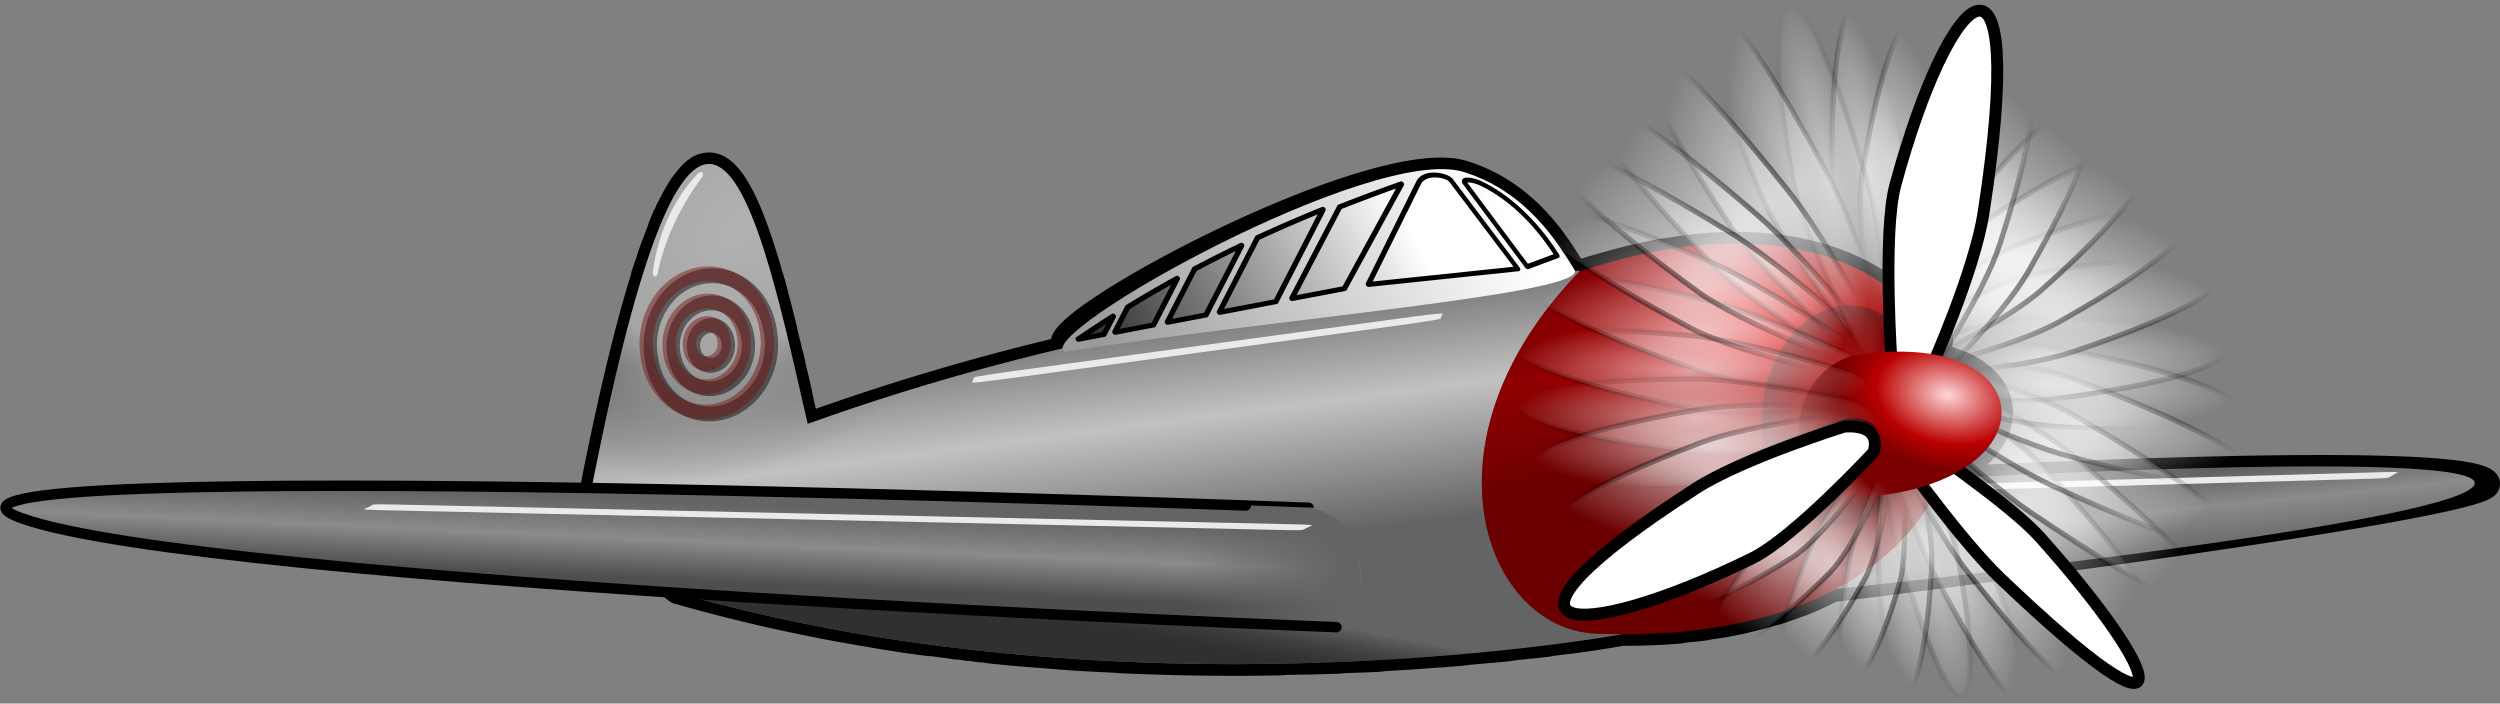
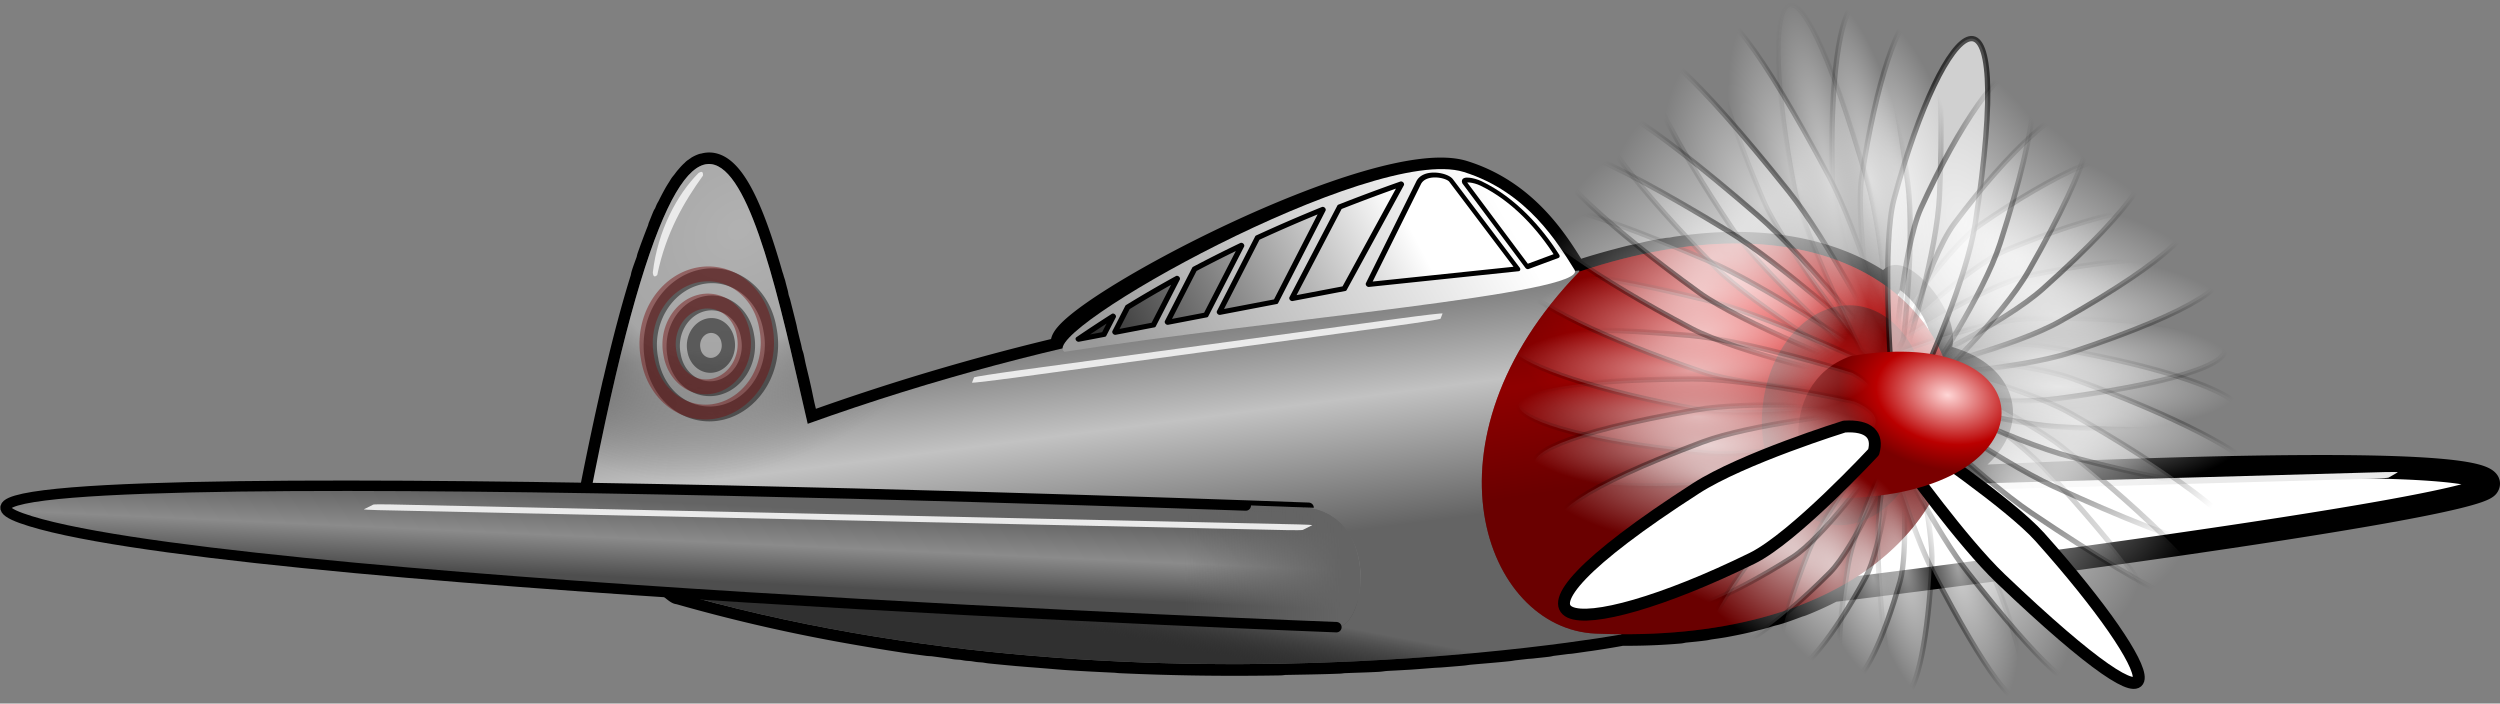
<svg xmlns="http://www.w3.org/2000/svg" xmlns:xlink="http://www.w3.org/1999/xlink" viewBox="0 0 633.5 178.28" version="1.0">
  <rect x="0" y="0" width="633.5" height="178.28" fill="#808080" stroke="none" />
  <defs>
    <radialGradient id="O" xlink:href="#b" gradientUnits="userSpaceOnUse" cy="22.374" cx="40.124" gradientTransform="matrix(.852 0 -.203 .945 11.975 -1.113)" r="12.433" />
    <radialGradient id="aA" xlink:href="#a" gradientUnits="userSpaceOnUse" cy="48.852" cx="67.334" gradientTransform="matrix(.852 0 -.12 .557 8.439 15.358)" r="11.912" />
    <radialGradient id="ay" xlink:href="#a" gradientUnits="userSpaceOnUse" cy="50.819" cx="64.475" gradientTransform="matrix(.852 0 -.166 .773 10.673 4.954)" r="10.552" />
    <radialGradient id="az" xlink:href="#b" gradientUnits="userSpaceOnUse" cy="50.819" cx="64.475" gradientTransform="matrix(.852 0 -.166 .773 10.673 4.954)" r="10.552" />
    <radialGradient id="aw" xlink:href="#a" gradientUnits="userSpaceOnUse" cy="43.543" cx="70.28" gradientTransform="matrix(.852 0 -.074 .345 6.793 23.024)" r="16.989" />
    <radialGradient id="ax" xlink:href="#b" gradientUnits="userSpaceOnUse" cy="43.543" cx="70.28" gradientTransform="matrix(.852 0 -.074 .345 6.793 23.024)" r="16.989" />
    <radialGradient id="au" xlink:href="#a" gradientUnits="userSpaceOnUse" cy="40.893" cx="70.737" gradientTransform="matrix(.852 0 -.049 .23 6.067 26.404)" r="17.141" />
    <radialGradient id="av" xlink:href="#b" gradientUnits="userSpaceOnUse" cy="40.893" cx="70.737" gradientTransform="matrix(.852 0 -.049 .23 6.067 26.404)" r="17.141" />
    <radialGradient id="as" xlink:href="#a" gradientUnits="userSpaceOnUse" cy="23.582" cx="66.479" gradientTransform="matrix(.852 0 -.146 .68 10.657 5.025)" r="13.772" />
    <radialGradient id="at" xlink:href="#b" gradientUnits="userSpaceOnUse" cy="23.582" cx="66.479" gradientTransform="matrix(.852 0 -.146 .68 10.657 5.025)" r="13.772" />
    <radialGradient id="aq" xlink:href="#a" gradientUnits="userSpaceOnUse" cy="26.666" cx="68.508" gradientTransform="matrix(.852 0 -.106 .495 9.487 10.478)" r="15.201" />
    <radialGradient id="ar" xlink:href="#b" gradientUnits="userSpaceOnUse" cy="26.666" cx="68.508" gradientTransform="matrix(.852 0 -.106 .495 9.487 10.478)" r="15.201" />
    <radialGradient id="ao" xlink:href="#a" gradientUnits="userSpaceOnUse" cy="38.213" cx="70.967" gradientTransform="matrix(.852 0 -.045 .21 6.262 25.496)" r="17.119" />
    <radialGradient id="ap" xlink:href="#b" gradientUnits="userSpaceOnUse" cy="38.213" cx="70.967" gradientTransform="matrix(.852 0 -.045 .21 6.262 25.496)" r="17.119" />
    <radialGradient id="am" xlink:href="#a" gradientUnits="userSpaceOnUse" cy="34.033" cx="70.651" gradientTransform="matrix(.852 0 -.049 .229 6.98 22.152)" r="16.992" />
    <radialGradient id="an" xlink:href="#b" gradientUnits="userSpaceOnUse" cy="34.033" cx="70.651" gradientTransform="matrix(.852 0 -.049 .229 6.98 22.152)" r="16.992" />
    <radialGradient id="ak" xlink:href="#a" gradientUnits="userSpaceOnUse" cy="52.161" cx="61.252" gradientTransform="matrix(.852 0 -.25 1.166 15.051 -15.438)" r="7.505" />
    <radialGradient id="al" xlink:href="#b" gradientUnits="userSpaceOnUse" cy="52.161" cx="61.252" gradientTransform="matrix(.852 0 -.25 1.166 15.051 -15.438)" r="7.505" />
    <radialGradient id="ai" xlink:href="#a" gradientUnits="userSpaceOnUse" cy="53.097" cx="57.961" gradientTransform="matrix(.852 0 -.353 1.644 20.554 -41.066)" r="5.345" />
    <radialGradient id="aj" xlink:href="#b" gradientUnits="userSpaceOnUse" cy="53.097" cx="57.961" gradientTransform="matrix(.852 0 -.353 1.644 20.554 -41.066)" r="5.345" />
    <radialGradient id="h" gradientUnits="userSpaceOnUse" cy="3.116" cx="122.41" gradientTransform="matrix(.463 .383 -.327 .357 84.88 -29.204)" r="37.798">
      <stop offset="0" stop-color="#fff" />
      <stop offset=".491" stop-color="#e7e7e7" />
      <stop offset="1" stop-color="#373737" stop-opacity="0" />
    </radialGradient>
    <radialGradient id="k" gradientUnits="userSpaceOnUse" cy="20.407" cx="52.015" gradientTransform="matrix(1.114 0 -.189 .881 6.829 6.775)" r="17.72">
      <stop offset="0" stop-color="#f40000" />
      <stop offset=".482" stop-color="#900000" />
      <stop offset="1" stop-color="#4d0000" />
    </radialGradient>
    <radialGradient id="af" gradientUnits="userSpaceOnUse" cy="28.362" cx="39.394" gradientTransform="matrix(1.114 0 -.168 .783 6.215 9.633)" r="7.661">
      <stop offset="0" stop-color="#ffd6d6" />
      <stop offset=".651" stop-color="#ba0000" />
      <stop offset="1" stop-color="#7a0000" />
    </radialGradient>
    <radialGradient id="ad" xlink:href="#a" gradientUnits="userSpaceOnUse" cy="30.491" cx="68.978" gradientTransform="matrix(.852 0 -.071 .331 8.116 16.862)" r="16.448" />
    <radialGradient id="ae" xlink:href="#b" gradientUnits="userSpaceOnUse" cy="30.491" cx="68.978" gradientTransform="matrix(.852 0 -.071 .331 8.116 16.862)" r="16.448" />
    <radialGradient id="ab" xlink:href="#a" gradientUnits="userSpaceOnUse" cy="21.68" cx="63.788" gradientTransform="matrix(.852 0 -.209 .973 12.09 -1.646)" r="11.494" />
    <radialGradient id="ac" xlink:href="#b" gradientUnits="userSpaceOnUse" cy="21.68" cx="63.788" gradientTransform="matrix(.852 0 -.209 .973 12.09 -1.646)" r="11.494" />
    <radialGradient id="Z" xlink:href="#a" gradientUnits="userSpaceOnUse" cy="18.769" cx="60.843" gradientTransform="matrix(.852 0 -.318 1.482 14.067 -10.857)" r="8.679" />
    <radialGradient id="aa" xlink:href="#b" gradientUnits="userSpaceOnUse" cy="18.769" cx="60.843" gradientTransform="matrix(.852 0 -.318 1.482 14.067 -10.857)" r="8.679" />
    <radialGradient id="X" xlink:href="#a" gradientUnits="userSpaceOnUse" cy="16.509" cx="54.043" gradientTransform="matrix(.852 0 -.818 3.808 22.007 -47.837)" r="3.719" />
    <radialGradient id="Y" xlink:href="#b" gradientUnits="userSpaceOnUse" cy="16.509" cx="54.043" gradientTransform="matrix(.852 0 -.818 3.808 22.007 -47.837)" r="3.719" />
    <radialGradient id="V" xlink:href="#a" gradientUnits="userSpaceOnUse" cy="16.803" cx="57.07" gradientTransform="matrix(.852 0 -.53 2.468 17.358 -26.182)" r="5.557" />
    <radialGradient id="W" xlink:href="#b" gradientUnits="userSpaceOnUse" cy="16.803" cx="57.07" gradientTransform="matrix(.852 0 -.53 2.468 17.358 -26.182)" r="5.557" />
    <radialGradient id="T" xlink:href="#a" gradientUnits="userSpaceOnUse" cy="20.099" cx="42.593" gradientTransform="matrix(.852 0 -.271 1.261 13.293 -7.248)" r="10.587" />
    <radialGradient id="U" xlink:href="#b" gradientUnits="userSpaceOnUse" cy="20.099" cx="42.593" gradientTransform="matrix(.852 0 -.271 1.261 13.293 -7.248)" r="10.587" />
    <radialGradient id="R" xlink:href="#a" gradientUnits="userSpaceOnUse" cy="16.191" cx="50.252" gradientTransform="matrix(.852 0 -.761 3.544 20.888 -42.622)" r="3.928" />
    <radialGradient id="S" xlink:href="#b" gradientUnits="userSpaceOnUse" cy="16.191" cx="50.252" gradientTransform="matrix(.852 0 -.761 3.544 20.888 -42.622)" r="3.928" />
    <radialGradient id="P" xlink:href="#a" gradientUnits="userSpaceOnUse" cy="16.747" cx="47.372" gradientTransform="matrix(.852 0 -.502 2.339 16.876 -23.94)" r="5.885" />
    <radialGradient id="Q" xlink:href="#b" gradientUnits="userSpaceOnUse" cy="16.747" cx="47.372" gradientTransform="matrix(.852 0 -.502 2.339 16.876 -23.94)" r="5.885" />
    <radialGradient id="N" xlink:href="#a" gradientUnits="userSpaceOnUse" cy="22.374" cx="40.124" gradientTransform="matrix(.852 0 -.203 .945 11.975 -1.113)" r="12.433" />
    <radialGradient id="aB" xlink:href="#b" gradientUnits="userSpaceOnUse" cy="48.852" cx="67.334" gradientTransform="matrix(.852 0 -.12 .557 8.439 15.358)" r="11.912" />
    <radialGradient id="L" xlink:href="#a" gradientUnits="userSpaceOnUse" cy="51.964" cx="54.889" gradientTransform="matrix(.852 0 -.582 2.711 32.271 -95.641)" r="3.984" />
    <radialGradient id="M" xlink:href="#b" gradientUnits="userSpaceOnUse" cy="51.964" cx="54.889" gradientTransform="matrix(.852 0 -.582 2.711 32.271 -95.641)" r="3.984" />
    <radialGradient id="J" xlink:href="#a" gradientUnits="userSpaceOnUse" cy="52.342" cx="52.441" gradientTransform="matrix(.852 0 -.699 3.255 38.677 -125.47)" r="3.469" />
    <radialGradient id="K" xlink:href="#b" gradientUnits="userSpaceOnUse" cy="52.342" cx="52.441" gradientTransform="matrix(.852 0 -.699 3.255 38.677 -125.47)" r="3.469" />
    <radialGradient id="H" xlink:href="#a" gradientUnits="userSpaceOnUse" cy="51.652" cx="46.983" gradientTransform="matrix(.852 0 -.307 1.428 17.917 -28.788)" r="7.534" />
    <radialGradient id="I" xlink:href="#b" gradientUnits="userSpaceOnUse" cy="51.652" cx="46.983" gradientTransform="matrix(.852 0 -.307 1.428 17.917 -28.788)" r="7.534" />
    <radialGradient id="F" xlink:href="#a" gradientUnits="userSpaceOnUse" cy="52.27" cx="49.949" gradientTransform="matrix(.852 0 -.488 2.274 27.484 -73.345)" r="4.912" />
    <radialGradient id="G" xlink:href="#b" gradientUnits="userSpaceOnUse" cy="52.27" cx="49.949" gradientTransform="matrix(.852 0 -.488 2.274 27.484 -73.345)" r="4.912" />
    <radialGradient id="D" xlink:href="#a" gradientUnits="userSpaceOnUse" cy="23.584" cx="38.301" gradientTransform="matrix(.852 0 -.132 .614 10.321 6.592)" r="14.834" />
    <radialGradient id="E" xlink:href="#b" gradientUnits="userSpaceOnUse" cy="23.584" cx="38.301" gradientTransform="matrix(.852 0 -.132 .614 10.321 6.592)" r="14.834" />
    <radialGradient id="B" xlink:href="#a" gradientUnits="userSpaceOnUse" cy="26.403" cx="36.763" gradientTransform="matrix(.852 0 -.094 .44 9.191 11.854)" r="15.964" />
    <radialGradient id="C" xlink:href="#b" gradientUnits="userSpaceOnUse" cy="26.403" cx="36.763" gradientTransform="matrix(.852 0 -.094 .44 9.191 11.854)" r="15.964" />
    <radialGradient id="z" xlink:href="#a" gradientUnits="userSpaceOnUse" cy="29.03" cx="35.767" gradientTransform="matrix(.852 0 -.065 .304 8.114 16.871)" r="16.593" />
    <radialGradient id="A" xlink:href="#b" gradientUnits="userSpaceOnUse" cy="29.03" cx="35.767" gradientTransform="matrix(.852 0 -.065 .304 8.114 16.871)" r="16.593" />
    <radialGradient id="x" xlink:href="#a" gradientUnits="userSpaceOnUse" cy="31.814" cx="34.811" gradientTransform="matrix(.852 0 -.046 .213 9.082 22.282)" r="16.823" />
    <radialGradient id="y" xlink:href="#b" gradientUnits="userSpaceOnUse" cy="31.814" cx="34.811" gradientTransform="matrix(.852 0 -.046 .213 9.082 22.282)" r="16.823" />
    <radialGradient id="v" xlink:href="#a" gradientUnits="userSpaceOnUse" cy="34.903" cx="35.099" gradientTransform="matrix(.852 0 -.047 .217 8.304 23.613)" r="16.57" />
    <radialGradient id="w" xlink:href="#b" gradientUnits="userSpaceOnUse" cy="34.903" cx="35.099" gradientTransform="matrix(.852 0 -.047 .217 8.304 23.613)" r="16.57" />
    <radialGradient id="t" xlink:href="#a" gradientUnits="userSpaceOnUse" cy="38.622" cx="35.687" gradientTransform="matrix(.852 0 -.074 .344 7.316 20.589)" r="15.681" />
    <radialGradient id="u" xlink:href="#b" gradientUnits="userSpaceOnUse" cy="38.622" cx="35.687" gradientTransform="matrix(.852 0 -.074 .344 7.316 20.589)" r="15.681" />
    <radialGradient id="r" xlink:href="#a" gradientUnits="userSpaceOnUse" cy="41.569" cx="37.493" gradientTransform="matrix(.852 0 -.115 .535 8.699 14.146)" r="14.605" />
    <radialGradient id="s" xlink:href="#b" gradientUnits="userSpaceOnUse" cy="41.569" cx="37.493" gradientTransform="matrix(.852 0 -.115 .535 8.699 14.146)" r="14.605" />
    <radialGradient id="p" xlink:href="#a" gradientUnits="userSpaceOnUse" cy="44.462" cx="39.726" gradientTransform="matrix(.852 0 -.165 .766 10.71 4.782)" r="13.033" />
    <radialGradient id="q" xlink:href="#b" gradientUnits="userSpaceOnUse" cy="44.462" cx="39.726" gradientTransform="matrix(.852 0 -.165 .766 10.71 4.782)" r="13.033" />
    <radialGradient id="m" gradientUnits="userSpaceOnUse" cy="415.46" cx="-430.32" gradientTransform="matrix(1 0 0 1.197 0 -81.939)" r="33.292">
      <stop offset="0" stop-color="#ff3131" />
      <stop offset="1" stop-color="#350000" />
    </radialGradient>
    <radialGradient id="n" xlink:href="#a" gradientUnits="userSpaceOnUse" cy="45.935" cx="42.645" gradientTransform="matrix(.852 0 -.226 1.052 13.5 -8.213)" r="11.134" />
    <radialGradient id="o" xlink:href="#b" gradientUnits="userSpaceOnUse" cy="45.935" cx="42.645" gradientTransform="matrix(.852 0 -.226 1.052 13.5 -8.213)" r="11.134" />
    <linearGradient id="i" y2="32.278" gradientUnits="userSpaceOnUse" x2="119.12" gradientTransform="matrix(.927 0 -.199 .927 8.09 -1.476)" y1="19.12" x1="82.798">
      <stop offset="0" stop-color="#fff" />
      <stop offset="1" stop-color="#9a9a9a" />
    </linearGradient>
    <linearGradient id="b">
      <stop offset="0" stop-color="#fff" />
      <stop offset="1" stop-color="#fff" stop-opacity="0" />
    </linearGradient>
    <linearGradient id="l" y2="33.99" gradientUnits="userSpaceOnUse" x2="52.979" gradientTransform="matrix(1.114 0 -.239 1.114 8.448 -.766)" y1="19.571" x1="54.971">
      <stop offset="0" stop-color="#900000" />
      <stop offset=".482" stop-color="#e40000" />
      <stop offset="1" stop-color="#900000" />
    </linearGradient>
    <linearGradient id="ag" y2="37.199" xlink:href="#c" gradientUnits="userSpaceOnUse" x2="123.97" gradientTransform="matrix(1.114 0 -.239 1.114 8.448 -.766)" y1="42.691" x1="124.22" />
    <linearGradient id="j" y2="25.994" xlink:href="#d" gradientUnits="userSpaceOnUse" x2="104.68" y1="17.143" x1="74.947" />
    <linearGradient id="d">
      <stop offset="0" stop-color="#fff" />
      <stop offset="1" />
    </linearGradient>
    <linearGradient id="a">
      <stop offset="0" />
      <stop offset="1" stop-opacity="0" />
    </linearGradient>
    <linearGradient id="ah" y2="48.614" gradientUnits="userSpaceOnUse" x2="115.36" gradientTransform="matrix(.927 0 -.199 .927 8.09 -1.476)" y1="51.638" x1="102.8">
      <stop offset="0" stop-color="#646464" />
      <stop offset="1" stop-color="#646464" stop-opacity="0" />
    </linearGradient>
    <linearGradient id="g" y2="51.947" gradientUnits="userSpaceOnUse" x2="122.15" gradientTransform="matrix(.927 0 -.199 .927 8.09 -1.476)" y1="56.348" x1="123.02">
      <stop offset="0" stop-color="#303030" />
      <stop offset="1" stop-opacity="0" />
    </linearGradient>
    <linearGradient id="f" y2="39.776" gradientUnits="userSpaceOnUse" x2="90.663" gradientTransform="matrix(1.114 0 -.239 1.114 8.448 -.766)" y1="22.086" x1="92.889">
      <stop offset="0" stop-color="#646464" />
      <stop offset=".491" stop-color="#c2c2c2" />
      <stop offset="1" stop-color="#646464" />
    </linearGradient>
    <linearGradient id="c">
      <stop offset="0" stop-color="#4e4e4e" />
      <stop offset=".509" stop-color="#8b8b8b" />
      <stop offset="1" stop-color="#646464" />
    </linearGradient>
    <linearGradient id="e" y2="41.167" xlink:href="#c" gradientUnits="userSpaceOnUse" x2="27.474" gradientTransform="matrix(1.053 0 -.226 1.082 9.206 .339)" y1="34.115" x1="28.149" />
  </defs>
  <g transform="matrix(-3.217 0 0 3.217 639.35 -2.32)">
    <path d="M45.951 28.196c-.096.199-.147.389-.231.592-5.617 1.36-6.203 6.167-1.344 9.016-.207.151-.413.329-.627.487-15.816-.75-42.596-1.688-40.955.731 1.274 1.878 48.588 7.904 51.566 8.215a25.42 25.42 0 002.441 1.114c.101.04.223.066.326.105.409.154.83.312 1.26.452.108.035.217.071.326.105.217.068.436.109.659.174.111.032.213.073.325.104.903.251 1.864.475 2.852.662.123.023.243.047.368.069.374.067.76.117 1.146.174.129.019.238.052.368.07.521.072 1.057.12 1.599.174.135.013.266.057.403.07a48.97 48.97 0 004.592.174s.047.02.132.034c.297.053 1.104.2 2.354.383.09.013.178.022.271.035.376.054.771.114 1.216.174.112.015.26.02.376.035.346.046.699.091 1.084.139.128.016.235.053.368.07.396.049.825.089 1.258.139.144.017.297.018.445.035.296.034.606.07.917.104.156.017.313.053.473.07.956.102 1.988.18 3.073.278.181.017.358.054.542.07.552.049 1.093.093 1.676.139.194.016.421.02.619.035.592.045 1.195.098 1.815.139.206.014.409.022.619.035.419.027.842.045 1.273.07.215.012.428.057.646.069.874.049 1.776.066 2.693.105.115.005.225.03.341.035 1.384.056 2.82.075 4.294.104.123.003.252.033.375.035 3.945.071 8.195.031 12.635-.174.14-.007.26-.028.39-.035 1.26-.061 2.53-.12 3.81-.209.57-.039 1.16-.094 1.73-.139.15-.011.29-.023.43-.035.43-.035.88-.066 1.31-.104.14-.013.28-.022.43-.035.72-.067 1.43-.132 2.16-.209.15-.015.32-.054.47-.07.15-.015.28-.018.43-.034.14-.017.32-.053.46-.07.15-.017.28-.018.43-.035s.28-.052.43-.069c.15-.018.31-.017.46-.035s.29-.052.43-.07c.45-.055.88-.115 1.33-.174.15-.02.31-.015.46-.035.59-.08 1.19-.156 1.79-.243.15-.022.29-.048.44-.07 1.04-.157 2.12-.342 3.17-.522 4.73-.81 9.5-1.882 14.24-3.238.15.255 7.24-6.576 6.82-8.25a265.58 265.58 0 00-1.7-8.006 7.11 7.11 0 00-.11-.453c-.74-3.182-1.45-5.835-2.14-8.041-.03-.1-.04-.215-.07-.313-.12-.394-.26-.75-.39-1.114-.03-.091-.04-.189-.07-.279-.28-.801-.56-1.536-.82-2.193-.03-.073-.03-.137-.06-.208-.12-.285-.23-.578-.34-.836-.03-.064-.08-.111-.11-.174-.05-.126-.1-.264-.16-.383-.03-.059-.07-.116-.1-.174-.17-.347-.33-.651-.49-.94-.03-.048-.05-.092-.08-.139-.08-.14-.18-.292-.26-.418-.05-.084-.1-.166-.15-.243-.06-.078-.11-.137-.17-.209-.08-.108-.16-.219-.24-.314-.11-.126-.21-.244-.31-.348-.05-.051-.09-.093-.15-.139-.05-.046-.09-.099-.14-.139-.03-.02-.07-.016-.1-.035-.02-.019-.03-.052-.05-.07-.03-.017-.07-.018-.1-.034-.02-.017-.03-.055-.05-.07a2.254 2.254 0 00-.38-.174c-.03-.009-.05.007-.07 0-.03-.007-.08-.029-.1-.035-2.07-.505-3.76 3.49-5.23 8.633-.03.121-.08.226-.11.348s-.08.26-.12.383c-.06.247-.13.515-.2.766-.03.125-.04.222-.07.348s-.08.256-.12.383c-.16.635-.33 1.301-.49 1.949-.03.13-.05.253-.08.383-.09.39-.19.793-.29 1.184-.03.13-.05.252-.08.383-.03.13-.09.253-.12.383-.06.26-.1.506-.16.765-.12.518-.26 1.058-.37 1.567-.12.509-.21 1.002-.32 1.497-.12.494-.24.987-.35 1.462a185.34 185.34 0 00-22.41-6.51c.75.11 1.5.235 2.22.348.04-.022.07-.075.09-.104.01-.015.04-.053.05-.07.01-.034 0-.098 0-.139-.39-2.549-24.827-15.485-31.632-13.367-5.065 1.577-7.474 5.717-8.718 7.693-.005.007-.004.027-.008.035-.006.015-.047.055-.05.069-.104-.01-.201-.024-.305-.034l-.015.069-.423-.139c-.713-.23-1.44-.437-2.128-.627-.138-.038-.259-.068-.395-.104-.41-.109-.82-.218-1.221-.313-.134-.032-.27-.04-.403-.07s-.263-.076-.395-.104c-.264-.057-.504-.123-.763-.174-.39-.077-.794-.146-1.174-.209-.127-.021-.25-.016-.375-.035-.126-.02-.244-.052-.368-.07a34.615 34.615 0 00-2.892-.313c-5.963-.357-10.627 1.062-13.829 3.446.043-2.987-5.097 2.238-4.025 4.804z" stroke-linejoin="round" fill-rule="evenodd" stroke="#000" stroke-linecap="round" stroke-width="1.808" fill="#fff" />
-     <path d="M56.044 47.313s-50.026-5.093-52.17-8.34c-2.192-3.321 49.314-.146 49.314-.146l2.856 8.486z" fill-rule="evenodd" fill="url(#e)" />
    <rect ry=".099" rx="1.151" transform="matrix(1 .028 .867 .499 0 0)" height="1.036" width="72.541" y="79.208" x="-58.886" color="#000" fill="#eaeaea" />
    <path d="M48.822 36.485s-4.088 5.719-6.887 8.391c-13.841 13.212-11.906 7.127-2.843-3.002 2.145-2.396 8.888-6.976 8.888-6.976" opacity=".63" stroke-linejoin="round" fill-rule="evenodd" stroke="#000" stroke-linecap="round" stroke-width=".417" fill="#fff" />
    <path d="M135.12 34.106c3.54-15.183 8.54-42.072 18.09 10.761-37.99 13.921-82.182 5.829-82.182 5.829l3.32-28.668c22.298 2.12 40.702 4.875 60.772 12.078z" fill-rule="evenodd" fill="url(#f)" />
    <path d="M135.12 34.106c3.54-15.183 8.54-42.072 18.09 10.761-37.99 13.921-82.182 5.829-82.182 5.829l3.32-28.668c22.298 2.12 40.702 4.875 60.772 12.078z" fill-rule="evenodd" fill="url(#g)" />
    <path d="M135.12 34.106c3.54-15.183 8.54-42.072 18.09 10.761-37.99 13.921-82.182 5.829-82.182 5.829l3.32-28.668c22.298 2.12 40.702 4.875 60.772 12.078z" opacity=".504" fill-rule="evenodd" fill="url(#h)" />
    <path d="M74.716 21.973c-1.191 1.891 23.876 3.89 40.174 6.461 2.43-1.439-24.276-16.399-31.444-14.167-5.065 1.576-7.486 5.73-8.73 7.706z" fill-rule="evenodd" color="#000" fill="url(#i)" />
    <g transform="matrix(1.11 .017 -.256 1.114 9.079 -2.143)" stroke-linejoin="round" stroke="#000" stroke-linecap="round" stroke-width=".344" fill="url(#j)" fill-rule="evenodd">
      <path d="M74.734 14.431l5.746 7.318 3.888.65-4.88-6.408a158.813 158.813 0 00-4.754-1.56zm5.953 1.707l4.85 6.455 4.183.703-3.921-5.223a136.469 136.469 0 00-5.112-1.935zm6.343 2.444l3.667 4.875 2.863.482-2.801-3.73a119.171 119.171 0 00-3.729-1.627zm5.085 2.257l2.456 3.267 2.862.482-1.321-1.761a112.068 112.068 0 00-3.997-1.988zm5.139 2.591l.97 1.286 1.916.321a118.319 118.319 0 00-2.886-1.607zM67.895 20.542l3.293-6.313c.242-.392 1.75-.694 2.348.178l5.194 7.08-10.835-.945z" color="#000" />
      <path d="M70.263 14.407l-3.073 5.998-2.291-.749c.757-1.886 2.107-4.004 4.228-5.178.434-.236 1.188-.379 1.136-.071z" />
    </g>
    <path d="M74.333 22.114c12.952 13.352 7.464 28.142-1.275 28.514C32.773 52.336 37.594 9.9 74.333 22.114z" fill-rule="evenodd" fill="url(#k)" />
    <path d="M74.333 22.114c12.952 13.352 7.464 28.142-1.275 28.514C32.773 52.336 37.594 9.9 74.333 22.114z" opacity=".436" fill-rule="evenodd" fill="url(#l)" />
    <path d="M-398 415.46a32.325 38.891 0 11-64.65 0 32.325 38.891 0 1164.65 0z" transform="matrix(.197 -.041 .035 .22 123.68 -75.617)" opacity=".597" fill-rule="evenodd" color="#000" fill="url(#m)" />
    <path d="M50.86 30.759s-5.75 7.659-9.593 11.166c-19.002 17.343-16.021 9.001-3.466-4.418 2.97-3.175 12.087-9.032 12.087-9.032" opacity=".63" stroke-linejoin="round" fill-rule="evenodd" stroke="url(#n)" stroke-linecap="round" stroke-width=".417" fill="url(#o)" />
    <path d="M49.838 31.471s-6.839 6.777-11.109 9.654c-21.113 14.224-16.751 6.226-2.435-5.183 3.387-2.7 13.056-6.996 13.056-6.996" opacity=".63" stroke-linejoin="round" fill-rule="evenodd" stroke="url(#p)" stroke-linecap="round" stroke-width=".417" fill="url(#q)" />
    <path d="M49.302 31.344s-7.747 5.587-12.314 7.686c-22.583 10.374-16.91 3.038-1.247-5.807 3.706-2.093 13.607-4.568 13.607-4.568" opacity=".63" stroke-linejoin="round" fill-rule="evenodd" stroke="url(#r)" stroke-linecap="round" stroke-width=".417" fill="url(#s)" />
    <path d="M48.661 31.336s-8.369 4.157-13.06 5.379c-23.195 6.047-16.41-.327.013-6.214 3.886-1.393 13.634-1.916 13.634-1.916" opacity=".63" stroke-linejoin="round" fill-rule="evenodd" stroke="url(#t)" stroke-linecap="round" stroke-width=".417" fill="url(#u)" />
    <path d="M49.876 31.518s-8.66 2.536-13.287 2.822c-22.878 1.412-15.239-3.728 1.29-6.377 3.911-.626 13.111.852 13.111.852" opacity=".63" stroke-linejoin="round" fill-rule="evenodd" stroke="url(#v)" stroke-linecap="round" stroke-width=".417" fill="url(#w)" />
    <path d="M49.702 31.764s-8.616.95-13.017.359c-21.758-2.918-13.606-6.733 2.423-6.296 3.793.104 12.154 3.377 12.154 3.377" opacity=".63" stroke-linejoin="round" fill-rule="evenodd" stroke="url(#x)" stroke-linecap="round" stroke-width=".417" fill="url(#y)" />
    <path d="M48 30.32s-8.327-.49-12.398-1.841c-20.131-6.684-11.759-9.211 3.359-6.042 3.577.75 10.95 5.524 10.95 5.524" opacity=".63" stroke-linejoin="round" fill-rule="evenodd" stroke="url(#z)" stroke-linecap="round" stroke-width=".417" fill="url(#A)" />
    <path d="M47.942 29.948s-7.831-1.867-11.479-3.92c-18.033-10.149-9.668-11.364 4.178-5.638 3.276 1.355 9.501 7.455 9.501 7.455" opacity=".63" stroke-linejoin="round" fill-rule="evenodd" stroke="url(#B)" stroke-linecap="round" stroke-width=".417" fill="url(#C)" />
    <path d="M47.95 29.522s-7.063-3.312-10.143-6.068c-15.227-13.626-7.112-13.379 4.946-5.035 2.853 1.974 7.648 9.339 7.648 9.339" opacity=".63" stroke-linejoin="round" fill-rule="evenodd" stroke="url(#D)" stroke-linecap="round" stroke-width=".417" fill="url(#E)" />
    <path d="M47.047 29.843s-3.223-7.137-3.891-11.489c-3.302-21.519 2.403-16.687 6.394-1.961.944 3.484.254 13.17.254 13.17" opacity=".63" stroke-linejoin="round" fill-rule="evenodd" stroke="#000" stroke-linecap="round" stroke-width=".417" fill="#fff" />
    <path d="M49.979 36.08s-1.787 6.38-3.515 9.706c-8.547 16.447-9.072 10.595-4.075-1.413 1.182-2.841 6.1-9.298 6.1-9.298" opacity=".63" stroke-linejoin="round" fill-rule="evenodd" color="#000" stroke="url(#F)" stroke-linecap="round" stroke-width=".417" fill="url(#G)" />
    <path d="M49.248 36.632s-3.124 6.133-5.493 9.156c-11.711 14.945-10.855 8.844-3.459-2.34 1.75-2.647 7.799-8.17 7.799-8.17" opacity=".63" stroke-linejoin="round" fill-rule="evenodd" color="#000" stroke="url(#H)" stroke-linecap="round" stroke-width=".417" fill="url(#I)" />
-     <path d="M50.52 34.868s-.408 6.323-1.436 9.789c-5.082 17.138-6.921 11.798-4.482-.45.577-2.897 4.171-9.957 4.171-9.957" opacity=".597" stroke-linejoin="round" fill-rule="evenodd" color="#000" stroke="url(#J)" stroke-linecap="round" stroke-width=".417" fill="url(#K)" />
    <path d="M49.896 35.066s1.084 5.845.933 9.263c-.751 16.896-3.691 12.538-4.262.779-.135-2.782 1.565-10.14 1.565-10.14" opacity=".597" stroke-linejoin="round" fill-rule="evenodd" color="#000" stroke="url(#L)" stroke-linecap="round" stroke-width=".417" fill="url(#M)" />
    <path d="M48.655 37.156s-4.446 6.22-7.491 9.127c-15.056 14.371-12.95 7.752-3.092-3.266 2.332-2.606 9.668-7.588 9.668-7.588" stroke-linejoin="round" fill-rule="evenodd" stroke="#000" stroke-linecap="round" stroke-width=".938" fill="#fff" />
    <path d="M46.621 31.034s-5.584-5.32-7.669-8.965c-10.308-18.024-2.943-15.509 5.872-3.71 2.086 2.792 4.512 11.576 4.512 11.576" opacity=".63" stroke-linejoin="round" fill-rule="evenodd" stroke="url(#N)" stroke-linecap="round" stroke-width=".417" fill="url(#O)" />
    <path d="M51.037 27.865c-.75 1.326-1.691 1.465-2.591.044 0 0-2.291-7.401-2.481-11.804-.943-21.769 3.882-16.457 6.136-1.412.534 3.559-1.064 13.172-1.064 13.172z" opacity=".63" stroke-linejoin="round" fill-rule="evenodd" color="#000" stroke="url(#P)" stroke-linecap="round" stroke-width=".417" fill="url(#Q)" />
    <path d="M51.211 27.743c-.92 1.203-1.82 1.19-2.42-.374 0 0-.893-7.756-.332-12.181 2.771-21.879 6.375-15.799 5.952-.42-.1 3.639-3.2 12.975-3.2 12.975z" opacity=".63" stroke-linejoin="round" fill-rule="evenodd" color="#000" stroke="url(#R)" stroke-linecap="round" stroke-width=".417" fill="url(#S)" />
    <path d="M46.82 30.375s-4.32-6.41-5.631-10.499c-6.481-20.217.037-16.364 6.238-2.769 1.468 3.217 2.166 12.617 2.166 12.617" opacity=".63" stroke-linejoin="round" fill-rule="evenodd" stroke="url(#T)" stroke-linecap="round" stroke-width=".417" fill="url(#U)" />
-     <path d="M46.724 29.93s-3.506-7.762-4.232-12.496C38.9-5.974 45.105-.718 49.447 15.3c1.027 3.79.277 14.326.277 14.326" stroke-linejoin="round" fill-rule="evenodd" stroke="#000" stroke-linecap="round" stroke-width=".938" fill="#fff" />
    <path d="M51.91 28.343c-1.258.854-2.009.494-1.882-1.309 0 0 2.376-8.143 4.63-12.376 11.148-20.932 11.724-13.43 5.17 1.871-1.551 3.62-7.918 11.814-7.918 11.814z" opacity=".597" stroke-linejoin="round" fill-rule="evenodd" color="#000" stroke="url(#V)" stroke-linecap="round" stroke-width=".383" fill="url(#W)" />
    <path d="M52.145 28.3c-1.08 1.08-1.935.921-2.242-.773 0 0 .462-8.068 1.744-12.498 6.339-21.902 8.742-15.109 5.739.534-.711 3.701-5.241 12.737-5.241 12.737z" opacity=".597" stroke-linejoin="round" fill-rule="evenodd" color="#000" stroke="url(#X)" stroke-linecap="round" stroke-width=".383" fill="url(#Y)" />
    <path d="M52.18 29.16c-1.364.599-1.978.066-1.448-1.75 0 0 4.071-7.808 7.135-11.644C73.014-3.202 71.831 4.597 62.24 18.811 59.97 22.175 52.18 29.16 52.18 29.16z" opacity=".63" stroke-linejoin="round" fill-rule="evenodd" color="#000" stroke="url(#Z)" stroke-linecap="round" stroke-width=".417" fill="url(#aa)" />
    <path d="M51.828 30.121c-1.404.304-1.847-.379-.927-2.117 0 0 5.614-7.065 9.356-10.297 18.502-15.976 15.565-8.268 3.328 4.103-2.895 2.926-11.757 8.311-11.757 8.311z" opacity=".63" stroke-linejoin="round" fill-rule="evenodd" color="#000" stroke="url(#ab)" stroke-linecap="round" stroke-width=".417" fill="url(#ac)" />
    <path d="M51.335 31.744c-1.196-.458-1.138-1.351.505-2.528 0 0 8.051-3.783 12.59-4.886 22.447-5.453 15.993.378.139 5.716-3.751 1.263-13.234 1.698-13.234 1.698z" opacity=".63" stroke-linejoin="round" fill-rule="evenodd" color="#000" stroke="url(#ad)" stroke-linecap="round" stroke-width=".417" fill="url(#ae)" />
    <path d="M52.964 28.772c6.178 2.194 4.551 11.255.765 11.193-16.985-.277-16.491-13.883-.765-11.193z" fill-rule="evenodd" fill="url(#af)" />
    <path d="M93.473 50.124s89.237-3.402 103.59-8.59c14.43-5.218-101.4-.814-101.4-.816-5.659.909-4.493 9.428-2.187 9.406z" fill-rule="evenodd" fill="url(#ag)" />
    <path d="M93.473 50.124s89.237-3.402 103.59-8.59c14.43-5.218-101.4-.814-101.4-.816-5.659.909-4.493 9.428-2.187 9.406z" fill-rule="evenodd" fill="url(#ah)" />
-     <path d="M51.124 35.729c-.352-1.227.328-1.964 2.122-1.849 0 0 7.348 2.289 10.745 4.476 16.796 10.813 8.876 11.412-4.064 5.067-3.062-1.5-8.803-7.694-8.803-7.694z" opacity=".63" stroke-linejoin="round" fill-rule="evenodd" stroke="#000" stroke-linecap="round" stroke-width=".417" fill="#fff" />
    <path d="M50.586 37.844s2.117 4.56 2.574 7.348c2.262 13.79-1.433 10.725-4.093 1.3-.629-2.23-.25-8.45-.25-8.45" opacity=".63" stroke-linejoin="round" fill-rule="evenodd" color="#000" stroke="url(#ai)" stroke-linecap="round" stroke-width=".417" fill="url(#aj)" />
    <path d="M51.719 36.863s3.423 4.4 4.544 7.241c5.543 14.048.604 11.498-4.478 2.096-1.202-2.225-2.078-8.813-2.078-8.813" opacity=".63" stroke-linejoin="round" fill-rule="evenodd" color="#000" stroke="url(#ak)" stroke-linecap="round" stroke-width=".417" fill="url(#al)" />
    <path d="M93.473 50.124s89.237-3.402 103.59-8.59c14.43-5.218-101.4-.814-101.4-.816" stroke-linejoin="round" stroke="#000" stroke-linecap="round" stroke-width=".821" fill="none" />
    <path d="M51.945 32.585c-1.061-.663-.853-1.566.911-2.501 0 0 8.305-2.558 12.814-2.947 22.292-1.924 15.158 2.984-.839 5.862-3.785.681-12.886-.414-12.886-.414z" opacity=".63" stroke-linejoin="round" fill-rule="evenodd" color="#000" stroke="url(#am)" stroke-linecap="round" stroke-width=".417" fill="url(#an)" />
    <path d="M51.529 34.803c-.969-.773-.677-1.671 1.135-2.454 0 0 8.353-1.814 12.788-1.783 21.931.151 14.489 4.463-1.397 5.876-3.759.334-12.526-1.639-12.526-1.639z" opacity=".63" stroke-linejoin="round" fill-rule="evenodd" color="#000" stroke="url(#ao)" stroke-linecap="round" stroke-width=".417" fill="url(#ap)" />
    <path d="M52.31 30.683c-1.313-.207-1.428-1.059.021-2.476 0 0 7.488-5.075 11.914-6.967 21.881-9.35 16.427-2.646 1.264 5.358-3.587 1.894-13.199 4.085-13.199 4.085z" opacity=".63" stroke-linejoin="round" fill-rule="evenodd" color="#000" stroke="url(#aq)" stroke-linecap="round" stroke-width=".417" fill="url(#ar)" />
    <path d="M52.137 29.889c-1.378.027-1.648-.762-.419-2.353 0 0 6.751-6.088 10.938-8.634 20.701-12.59 16.318-5.301 2.244 4.87-3.329 2.406-12.763 6.117-12.763 6.117z" opacity=".63" stroke-linejoin="round" fill-rule="evenodd" color="#000" stroke="url(#as)" stroke-linecap="round" stroke-width=".417" fill="url(#at)" />
    <path d="M51.186 35.113c-.795-.944-.367-1.814 1.491-2.325 0 0 8.262-.52 12.484.219 20.873 3.653 13.061 6.87-2.313 5.779-3.637-.259-11.662-3.673-11.662-3.673z" opacity=".63" stroke-linejoin="round" fill-rule="evenodd" color="#000" stroke="url(#au)" stroke-linecap="round" stroke-width=".417" fill="url(#av)" />
    <path d="M51.017 35.389c-.592-1.096-.035-1.914 1.82-2.129 0 0 7.945.837 11.83 2.291 19.211 7.188 11.227 9.182-3.199 5.521-3.413-.866-10.451-5.683-10.451-5.683z" opacity=".63" stroke-linejoin="round" fill-rule="evenodd" color="#000" stroke="url(#aw)" stroke-linecap="round" stroke-width=".417" fill="url(#ax)" />
    <path d="M51.942 36.206s5.142 3.703 7.216 6.362c10.25 13.145 3.884 11.724-4.549 3.262-1.995-2.001-4.827-8.589-4.827-8.589" opacity=".63" stroke-linejoin="round" fill-rule="evenodd" color="#000" stroke="url(#ay)" stroke-linecap="round" stroke-width=".417" fill="url(#az)" />
    <path d="M53.016 36.032s5.96 2.563 8.585 4.697c12.977 10.553 6.198 10.367-4.03 3.908-2.42-1.529-6.567-7.236-6.567-7.236" opacity=".63" stroke-linejoin="round" fill-rule="evenodd" color="#000" stroke="url(#aA)" stroke-linecap="round" stroke-width=".417" fill="url(#aB)" />
    <path d="M51.159 36.333c-.383-1.335.357-2.136 2.308-2.011 0 0 7.994 2.489 11.688 4.868 18.27 11.762 9.655 12.413-4.421 5.512-3.33-1.632-9.575-8.369-9.575-8.369z" stroke-linejoin="round" fill-rule="evenodd" stroke="#000" stroke-linecap="round" stroke-width=".938" fill="#fff" />
    <g opacity=".46" stroke="#000" stroke-linejoin="round" color="#000" stroke-linecap="round" fill="none">
      <path d="M111.89-14.022a9.078 9.078 0 11-18.151 0 9.078 9.078 0 1118.151 0z" transform="matrix(.514 .128 -.1 .572 88.497 22.745)" stroke-width="1.998" />
      <path d="M111.89-14.022a9.078 9.078 0 11-18.151 0 9.078 9.078 0 1118.151 0z" transform="matrix(.319 .08 -.062 .355 109.083 24.714)" stroke-width="3.221" />
      <path d="M111.89-14.022a9.078 9.078 0 11-18.151 0 9.078 9.078 0 1118.151 0z" transform="matrix(.148 .037 -.029 .165 127.118 26.44)" stroke-width="6.939" />
    </g>
    <g opacity=".46" stroke-linejoin="round" color="#000" stroke="#730e0e" stroke-linecap="round" fill="none">
      <path d="M111.89-14.022a9.078 9.078 0 11-18.151 0 9.078 9.078 0 1118.151 0z" transform="matrix(.514 .128 -.1 .572 88.822 22.598)" stroke-width="1.998" />
      <path d="M111.89-14.022a9.078 9.078 0 11-18.151 0 9.078 9.078 0 1118.151 0z" transform="matrix(.319 .08 -.062 .355 109.408 24.567)" stroke-width="3.221" />
-       <path d="M111.89-14.022a9.078 9.078 0 11-18.151 0 9.078 9.078 0 1118.151 0z" transform="matrix(.148 .037 -.029 .165 127.443 26.293)" stroke-width="6.939" />
    </g>
    <rect ry=".079" rx="3.474" transform="matrix(.991 .135 .368 .93 0 0)" height=".608" width="37.238" y="15.629" x="80.05" color="#000" fill="#eaeaea" />
    <rect ry=".089" rx="1.164" transform="matrix(1 -.022 .895 .447 0 0)" height="1.008" width="73.952" y="94.602" x="10.634" color="#000" fill="#eaeaea" />
    <path d="M147.32 22.181c-.03.337-.14.397-.35.202-.67-3.316-2.14-5.805-3.6-7.828-.02-.312.08-.372.35-.202 1.68 1.677 3.21 4.522 3.6 7.828z" color="#000" fill="#eaeaea" />
  </g>
</svg>